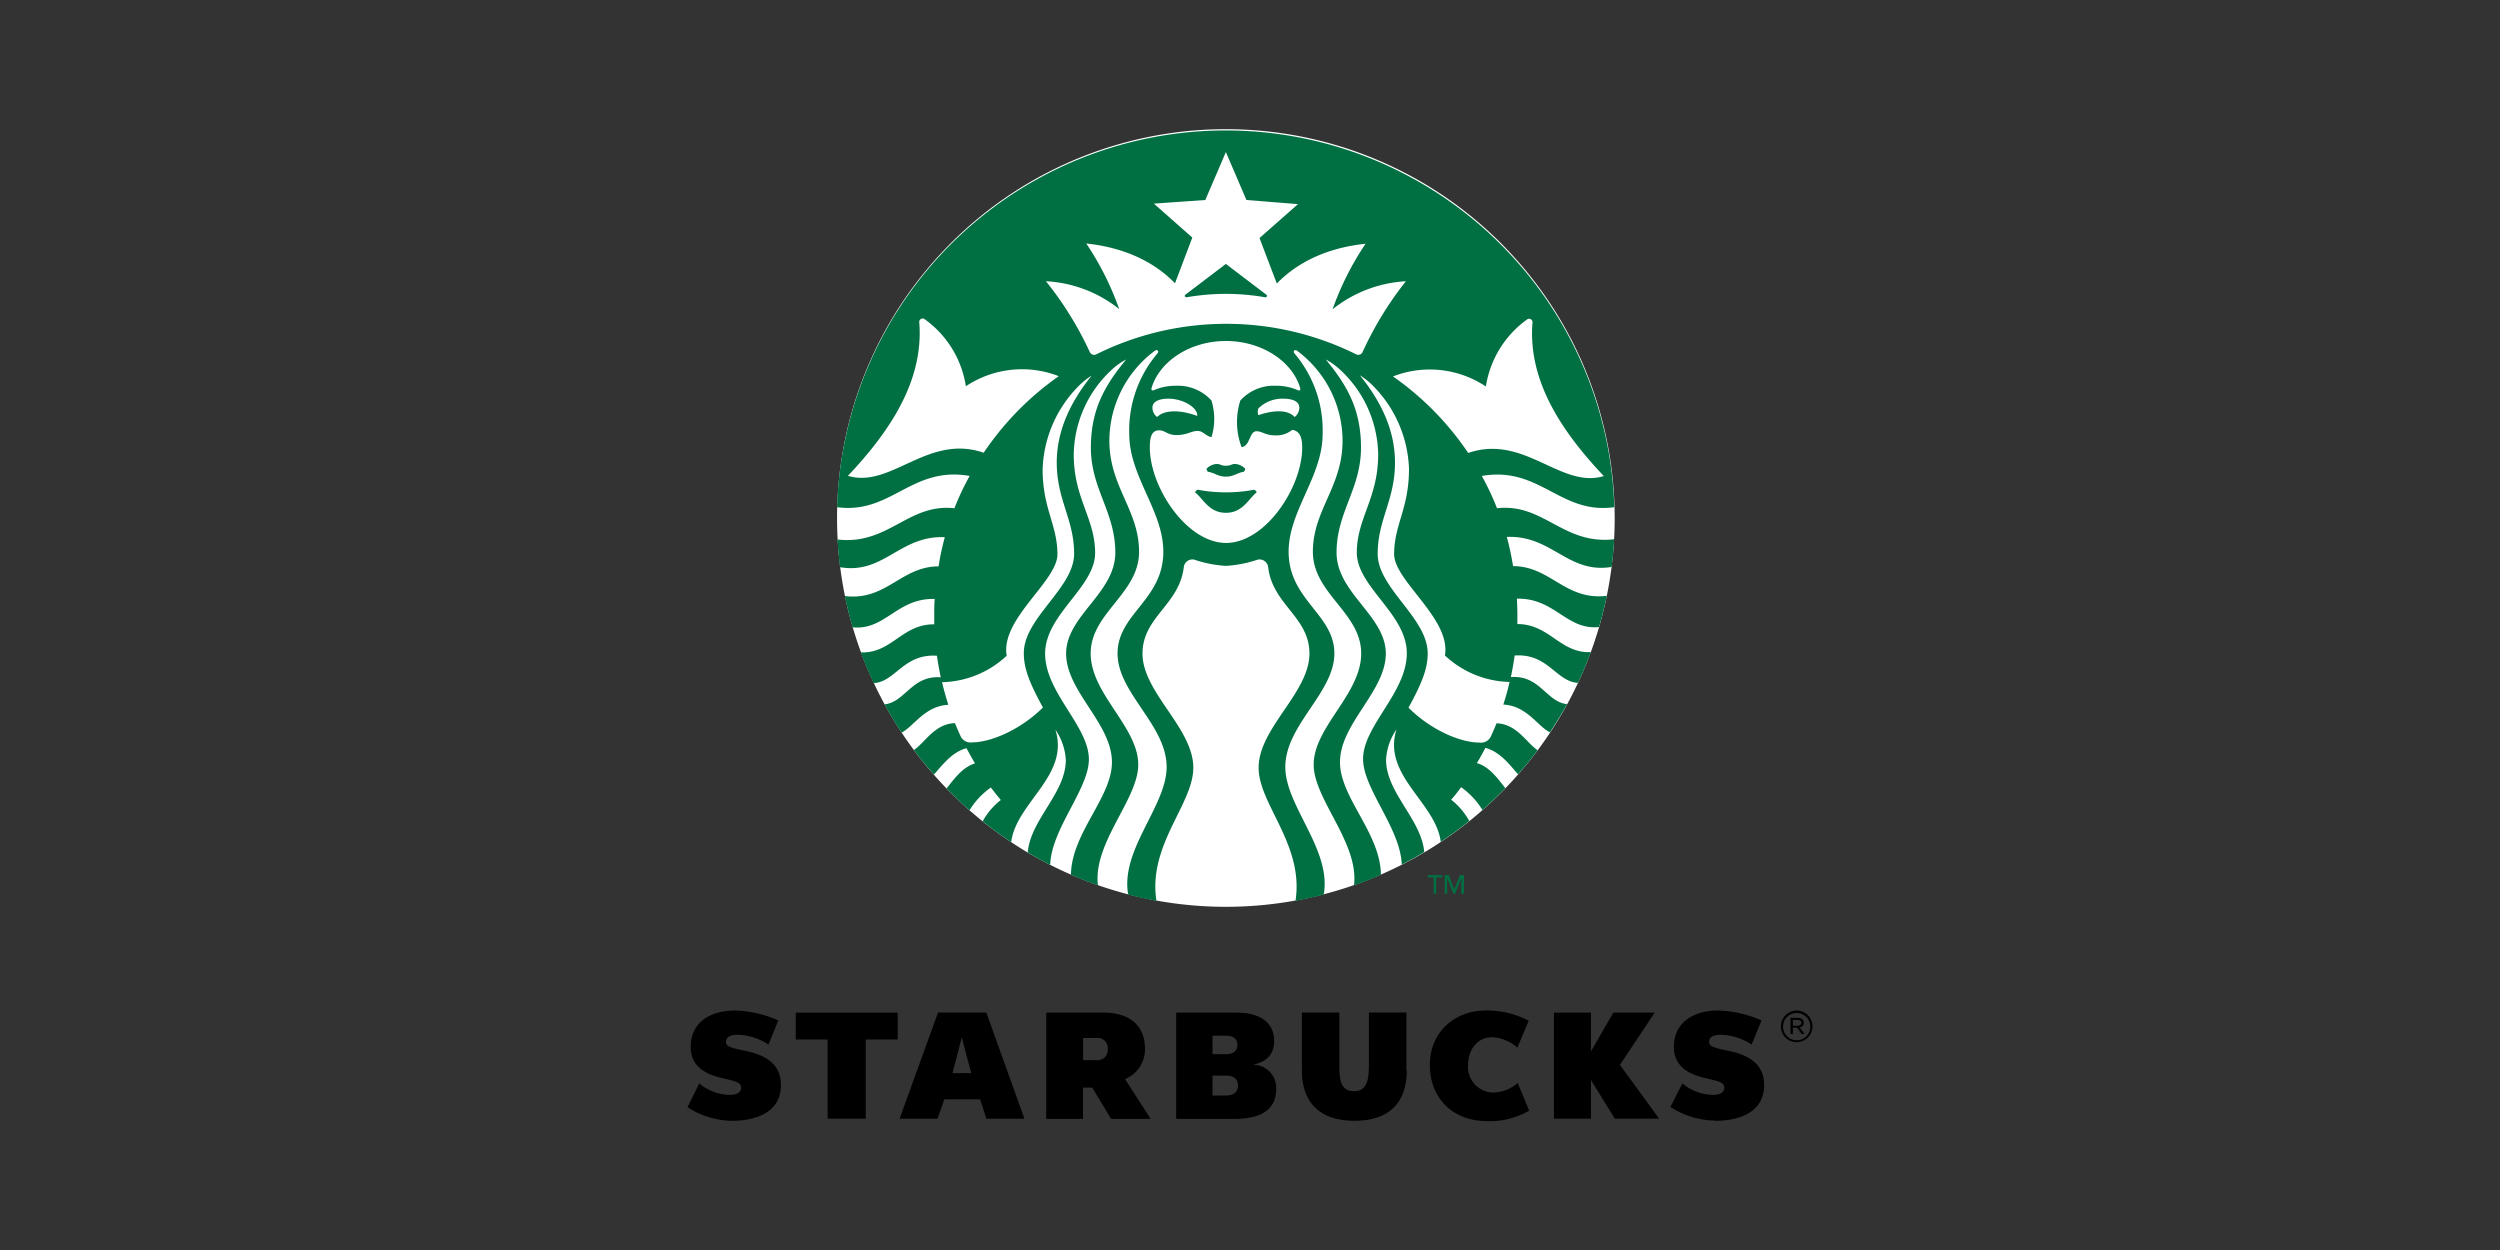
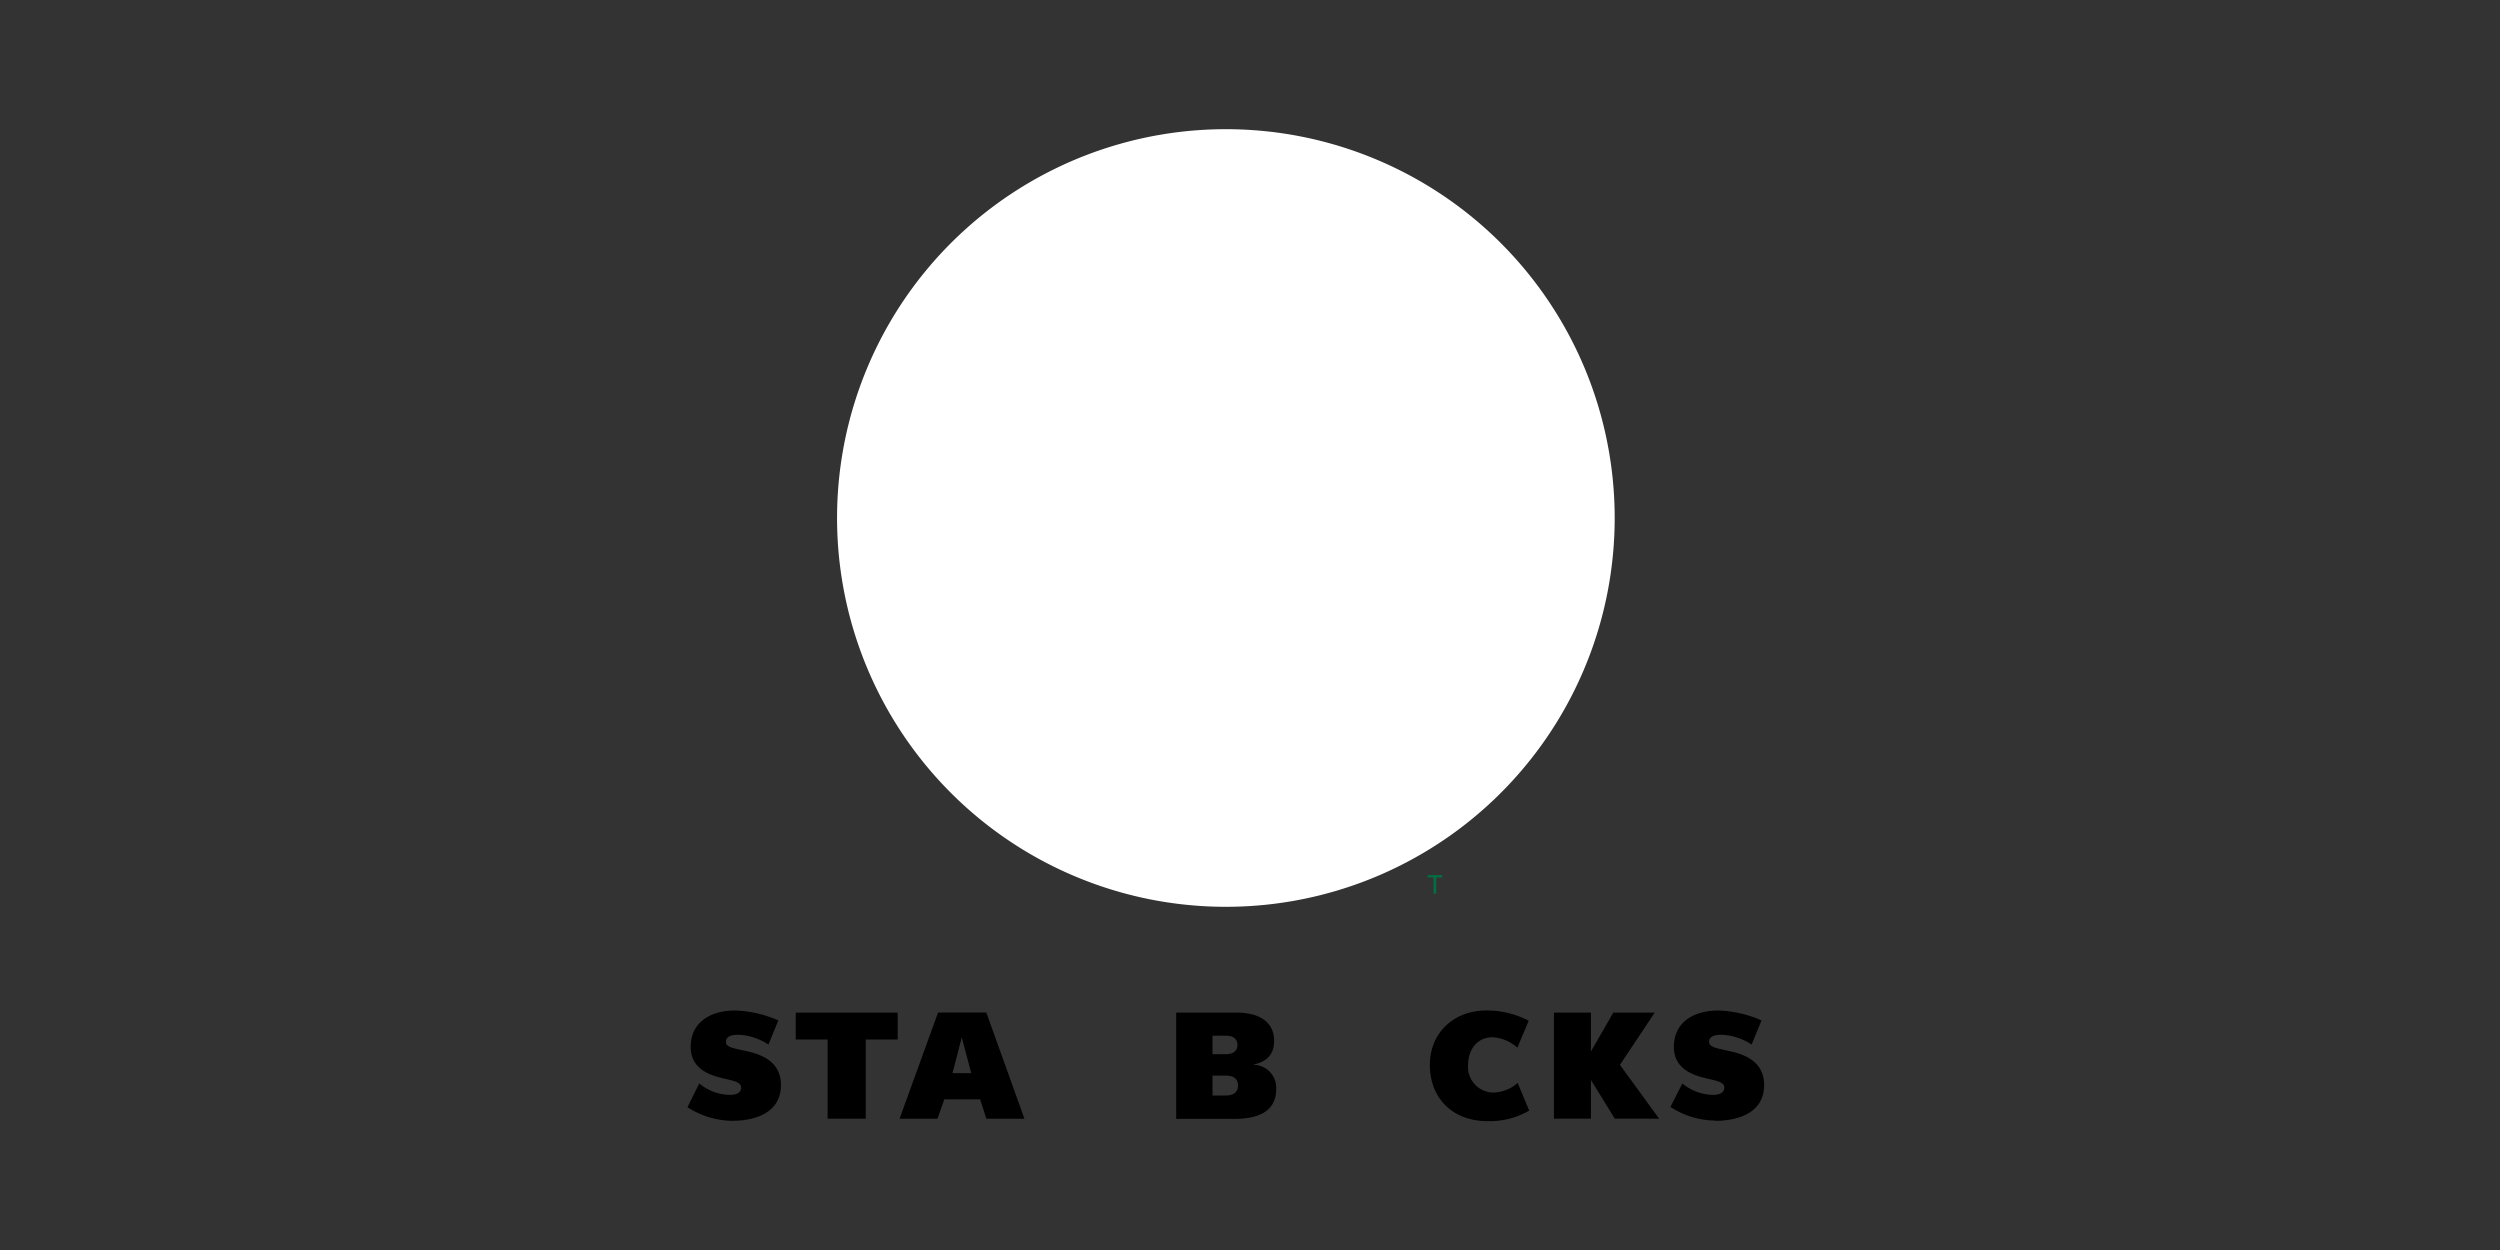
<svg xmlns="http://www.w3.org/2000/svg" id="Layer_1" data-name="Layer 1" viewBox="0 0 400 200">
  <rect x="0" y="0" width="400" height="200" fill="#333333" stroke="none" />
  <defs>
    <style>.cls-1{fill:#fff;}.cls-2{fill:#007042;}</style>
  </defs>
-   <path d="M225.09,171.26c0,5.26-2.93,8.07-8.39,8.07s-8.4-2.88-8.4-8V162h6v9c0,2.49.69,3.59,2.31,3.59s2.41-1,2.41-3.84V162h6v9.24" />
  <polyline points="138.52 166.32 138.52 178.99 132.42 178.99 132.42 166.32 127.32 166.32 127.32 162.02 143.63 162.02 143.63 166.32 138.52 166.32" />
  <path d="M153.9,165.91l-1.5,5.79h3l-1.54-5.79M157.82,179l-1-3.11h-5.73L150,179h-6.07l6.16-17h7.72l6.1,17Z" />
  <path d="M244.66,177.67l-1.83-4.4a6.13,6.13,0,0,1-3.94,1.54,4.09,4.09,0,0,1-4-4.38c0-2.42,1.41-4.47,3.89-4.47a6.54,6.54,0,0,1,4,1.66l1.81-4.3a14.31,14.31,0,0,0-6.81-1.64c-5.12,0-9,3.52-9,8.7,0,5.48,3.79,9,9.19,9a12.54,12.54,0,0,0,6.66-1.66" />
  <polyline points="258.37 178.99 254.55 172.8 254.55 178.99 248.63 178.99 248.63 162.02 254.55 162.02 254.55 168.23 258.13 162.02 264.75 162.02 259.19 170.38 265.46 178.99 258.37 178.99" />
  <path d="M117.12,179.33c3.85,0,7.83-1.37,7.83-5.72,0-3.89-3.32-5-5.92-5.52-2-.42-2.88-.62-2.88-1.4,0-1.05,1.31-1.13,2-1.13a9.48,9.48,0,0,1,4.8,1.57l1.58-3.86a18.38,18.38,0,0,0-6.91-1.59c-4,0-7.11,1.93-7.11,5.82,0,3.15,2.41,4.4,5.07,5,1.84.46,3,.61,3,1.51s-.9,1.17-1.77,1.17a7.81,7.81,0,0,1-4.93-1.83L110,177.15a13.4,13.4,0,0,0,7.12,2.18" />
  <path d="M274.43,179.33c3.85,0,7.83-1.37,7.83-5.72,0-3.89-3.32-5-5.92-5.52-1.95-.42-2.89-.62-2.89-1.4,0-1.05,1.32-1.13,2-1.13a9.45,9.45,0,0,1,4.81,1.57l1.58-3.86a18.38,18.38,0,0,0-6.91-1.59c-4,0-7.11,1.93-7.11,5.82,0,3.15,2.41,4.4,5.07,5,1.84.46,3,.61,3,1.51s-.91,1.17-1.78,1.17a7.81,7.81,0,0,1-4.93-1.83l-1.91,3.76a13.4,13.4,0,0,0,7.12,2.18" />
-   <path d="M284.94,164.22a2.53,2.53,0,0,1,5.06,0v0a2.53,2.53,0,0,1-2.54,2.52,2.5,2.5,0,0,1-2.52-2.52m4.71,0v0a2.18,2.18,0,1,0-2.19,2.22A2.16,2.16,0,0,0,289.65,164.2Zm-3.17-1.37h1.16a1.06,1.06,0,0,1,.76.27.73.73,0,0,1,.21.52.75.75,0,0,1-.67.75l.8,1.05h-.47l-.74-1h-.67v1h-.38Zm1.12,1.27c.36,0,.61-.17.61-.46s-.22-.46-.59-.46h-.76v.92Z" />
-   <path d="M180,172.66a5.16,5.16,0,0,0,3.2-4.82c0-4-2.74-5.82-6.62-5.82H167.4v17h5.88v-5h1.49l3,5h6.34L180,172.66m-2.75-4.79a1.65,1.65,0,0,1-1.86,1.75h-2.09v-3.54h2.11a1.63,1.63,0,0,1,1.84,1.73Z" />
  <path d="M200.57,170.33c2.21-.49,3.29-1.71,3.29-3.79,0-2.88-2.17-4.52-6-4.52h-9.67v17h9.28c4.48,0,6.72-1.59,6.72-4.79a3.69,3.69,0,0,0-3.65-3.87M194,165.71h2.13c1.13,0,1.86.47,1.86,1.47v0c0,1-.71,1.49-1.88,1.49H194Zm4.08,8c0,1-.72,1.57-1.92,1.57H194v-3.18h2.18c1.15,0,1.9.51,1.9,1.56Z" />
  <path class="cls-1" d="M258.35,82.86a62.21,62.21,0,1,1-62.21-62.19,62.21,62.21,0,0,1,62.21,62.19" />
-   <path class="cls-2" d="M202.4,47.56a36.5,36.5,0,0,0-12.51,0c-.32,0-.44-.25-.2-.43l6.45-4.9,6.45,4.9c.24.18.12.48-.19.43m-10.77,30.8a.73.73,0,0,0-.42.42c1.31,1,2.21,3.27,4.93,3.27s3.63-2.27,4.93-3.27a.7.7,0,0,0-.41-.42,24.48,24.48,0,0,1-9,0Zm4.51-3.84c-.76,0-.92-.29-1.44-.29a2.53,2.53,0,0,0-1.65.76.82.82,0,0,0,.21.49c1.11.17,1.6.78,2.88.78s1.78-.61,2.88-.78a.82.82,0,0,0,.21-.49,2.48,2.48,0,0,0-1.64-.76C197.07,74.23,196.9,74.52,196.14,74.52Zm62.12,11.76c-.08,1.49-.21,3-.4,4.43-7,1.15-9.55-5.11-16.77-4.8a44.57,44.57,0,0,1,1,4.67c6,0,8.35,5.56,15,4.75-.35,1.71-.77,3.37-1.25,5-5.24.52-7.08-4.69-13.14-4.54.05.85.08,1.73.08,2.61,0,.49,0,.95,0,1.45,5.16,0,6.84,4.71,11.76,4.49-.61,1.67-1.31,3.3-2.06,4.92-3.53-.2-4.75-4.74-10.13-4.38-.17,1.15-.37,2.3-.61,3.45,4.67-.34,5.67,4,9,4.33-.85,1.53-1.77,3-2.75,4.52-2-1-3.7-4.26-7.46-4.45.39-1.2.73-2.4,1-3.62a15.62,15.62,0,0,1-10.34-4.23c1-5.89-8.13-11.91-8.13-16.23,0-4.7,2.38-7.29,2.38-13.62a19.79,19.79,0,0,0-5.72-13.26,11.3,11.3,0,0,0-2.14-1.72C220.78,64,223.2,68.63,223.2,74c0,6-2.77,9.12-2.77,14.62s8,10.26,8,15.91c0,2.25-.72,4.42-3.07,8.7,3.61,3.6,8.32,5.58,11.35,5.58a1.74,1.74,0,0,0,1.87-1.08c.31-.66.59-1.34.87-2,3.26.11,4.76,3.1,6.57,4.3q-1.48,2-3.13,3.86c-1.21-1.35-2.84-3.62-5.23-4.23-.43.83-.88,1.64-1.36,2.44,2.06.57,3.47,2.65,4.55,4q-1.76,1.83-3.66,3.5a12.2,12.2,0,0,0-3.42-3.65c-.51.71-1,1.37-1.59,2a11.19,11.19,0,0,1,2.9,3.4c-1.47,1.2-3,2.3-4.56,3.35-.78-6.31-9.4-10.63-7.08-18a9.51,9.51,0,0,0-1.67,4.84c0,5.3,5.65,9.53,6.11,14.79q-1.77,1.07-3.6,2c-.2-5.79-6.19-12.13-6.19-16.89,0-5.31,7-10.63,7-16.92s-8-10.61-8-16.11,3.42-8.68,3.42-15.72A18.82,18.82,0,0,0,214.24,59a10.34,10.34,0,0,0-2.12-1.48c3.57,4.29,5.64,8.18,5.64,14.1,0,6.62-3.91,10.31-3.91,16.79s7.88,10.12,7.88,16.16-7.33,11.18-7.33,17.38c0,5.68,6.46,11.32,6.55,18a45.27,45.27,0,0,1-4.31,1.69c.82-6.78-6.45-13.77-6.45-19.29,0-6.07,7.6-11.27,7.6-17.8s-7.73-9.56-7.73-16.26,4.75-10.39,4.75-17.79a18,18,0,0,0-7-14.17l-.26-.2c-.4-.29-.72.07-.44.41a19,19,0,0,1,4.51,12.9c0,6.78-5.44,12.28-5.44,18.83,0,7.73,7.32,10,7.32,16.28s-7.85,11.44-7.85,18.17c0,6.26,7.43,13.2,6.15,20.41-1.48.39-3,.71-4.52,1,1.38-9-5.9-15.43-5.9-21.3,0-6.35,8.13-12,8.13-18.26,0-5.84-5.84-7.77-6.6-13.76a1.39,1.39,0,0,0-1.67-1.27,19.51,19.51,0,0,1-5.09,1,19.51,19.51,0,0,1-5.08-1,1.39,1.39,0,0,0-1.67,1.27c-.76,6-6.6,7.92-6.6,13.76,0,6.23,8.13,11.91,8.13,18.26,0,5.87-7.29,12.33-5.9,21.3-1.52-.27-3-.59-4.52-1-1.28-7.21,6.15-14.15,6.15-20.41,0-6.73-7.85-11.81-7.85-18.17s7.32-8.55,7.32-16.28c0-6.55-5.45-12-5.45-18.83a19,19,0,0,1,4.52-12.9c.28-.34,0-.7-.44-.41l-.26.2a18,18,0,0,0-7,14.17c0,7.4,4.75,11.09,4.75,17.79s-7.74,9.76-7.74,16.26,7.61,11.73,7.61,17.8c0,5.52-7.27,12.51-6.45,19.29a45.45,45.45,0,0,1-4.32-1.69c.1-6.7,6.56-12.34,6.56-18,0-6.2-7.33-11.32-7.33-17.38s7.87-9.66,7.87-16.16-3.91-10.17-3.91-16.79c0-5.92,2.08-9.81,5.65-14.1A10.08,10.08,0,0,0,178.05,59a18.82,18.82,0,0,0-6.25,13.74c0,7,3.42,10.22,3.42,15.72s-8,9.85-8,16.11,7,11.61,7,16.92c0,4.76-6,11.1-6.19,16.89-1.22-.61-2.42-1.27-3.59-2,.45-5.26,6.09-9.49,6.09-14.79a9.42,9.42,0,0,0-1.67-4.84c2.33,7.34-6.29,11.66-7.07,18-1.57-1.05-3.09-2.15-4.56-3.35a11.19,11.19,0,0,1,2.9-3.4c-.55-.66-1.08-1.32-1.59-2a12.2,12.2,0,0,0-3.42,3.65q-1.91-1.67-3.67-3.5c1.09-1.34,2.5-3.42,4.55-4-.47-.8-.92-1.61-1.36-2.44-2.38.61-4,2.88-5.22,4.23Q147.7,122,146.22,120c1.81-1.2,3.3-4.19,6.57-4.3.28.68.56,1.36.87,2a1.74,1.74,0,0,0,1.86,1.08c3,0,7.74-2,11.35-5.58-2.35-4.28-3.06-6.45-3.06-8.7,0-5.65,8.05-10.41,8.05-15.91S169.08,80,169.08,74c0-5.36,2.44-10,5.59-13.91a11.56,11.56,0,0,0-2.13,1.72,19.79,19.79,0,0,0-5.72,13.26c0,6.33,2.37,8.92,2.37,13.62,0,4.32-9.15,10.34-8.12,16.23a15.62,15.62,0,0,1-10.34,4.23c.28,1.22.63,2.42,1,3.62-3.76.19-5.48,3.4-7.47,4.45-1-1.47-1.89-3-2.74-4.52,3.34-.37,4.35-4.67,9-4.33-.24-1.15-.45-2.3-.61-3.45-5.38-.36-6.6,4.18-10.13,4.38-.75-1.62-1.44-3.25-2.06-4.92,4.92.22,6.6-4.54,11.76-4.49,0-.5,0-1,0-1.45,0-.88,0-1.76.07-2.61-6.05-.15-7.89,5.06-13.13,4.54-.48-1.66-.9-3.32-1.25-5,6.62.81,9-4.75,15-4.75a42.18,42.18,0,0,1,1-4.67c-7.22-.31-9.74,6-16.77,4.8-.19-1.47-.32-2.94-.4-4.43,8.19.93,11.25-5.81,18.71-5a40.1,40.1,0,0,1,2.44-5.17c-9.35-1.63-12.52,6.17-21.22,5a62.21,62.21,0,0,1,124.36,0c-8.69,1.2-11.86-6.6-21.2-5a42.9,42.9,0,0,1,2.43,5.17C247,80.47,250.07,87.21,258.26,86.28ZM169.4,60.19a16.18,16.18,0,0,0-14.86,1.61A16.21,16.21,0,0,0,148,51.11a.55.55,0,0,0-.91.53c.71,9.31-4.73,17.41-11.42,24.49,6.9,2.09,12.77-6.79,21.72-3.69A46.91,46.91,0,0,1,169.4,60.19Zm26.74-5.63c-5.77,0-10.61,3.27-11.88,7.49-.09.32,0,.53.41.36a8.66,8.66,0,0,1,3.51-.69,7.23,7.23,0,0,1,5.66,2.37,10.06,10.06,0,0,1,0,5.86c-1-.22-1.31-1-2.26-1s-1.68.66-3.29.66-1.79-.76-2.85-.76c-1.24,0-1.47,1.27-1.47,2.71,0,6.43,5.92,15.31,12.2,15.31S208.35,78,208.35,71.61c0-1.44-.3-2.66-1.6-2.83a4,4,0,0,1-2.72.88c-1.61,0-2.05-.66-3-.66-1.14,0-1,2.39-2.38,2.54a11.41,11.41,0,0,1-.2-7.45,7.22,7.22,0,0,1,5.66-2.37,8.57,8.57,0,0,1,3.5.69c.38.17.51,0,.41-.36C206.76,57.83,201.92,54.56,196.14,54.56Zm9.2,9.23a5.46,5.46,0,0,0-4,1.56,1.55,1.55,0,0,0,0,1.08c2.51-.86,4.73-.89,5.8.29a1.88,1.88,0,0,0,.75-1.51C207.9,64.37,207.05,63.79,205.34,63.79Zm-20.2,2.93c1.21-1.2,3.77-1.15,6.42-.17.11-1.32-2.25-2.76-4.61-2.76-1.72,0-2.56.58-2.56,1.42A1.88,1.88,0,0,0,185.14,66.72ZM224.94,45a20.54,20.54,0,0,0-11.73,4.49A46.47,46.47,0,0,1,218.49,39c-5.81.61-10.66,2.73-14.2,6.36l-2.77-7.27,6.16-5.43L199.43,32l-3.29-7.67L192.85,32l-8.23.58,6.15,5.43L188,45.32c-3.54-3.63-8.4-5.75-14.2-6.36a46.44,46.44,0,0,1,5.27,10.49A20.48,20.48,0,0,0,167.35,45a54.37,54.37,0,0,1,7,11.29.77.77,0,0,0,1.12.37,46.71,46.71,0,0,1,41.45,0,.76.76,0,0,0,1.11-.37A54.84,54.84,0,0,1,224.94,45Zm9.95,27.48c9-3.1,14.82,5.78,21.72,3.69-6.7-7.08-12.14-15.18-11.42-24.49a.55.55,0,0,0-.91-.53,16.26,16.26,0,0,0-6.54,10.69,16.17,16.17,0,0,0-14.86-1.61A46.79,46.79,0,0,1,234.89,72.44Z" />
  <polyline class="cls-2" points="229.79 143 229.38 143 229.38 140.39 228.42 140.39 228.42 140.02 230.75 140.02 230.75 140.39 229.79 140.39 229.79 143" />
-   <polyline class="cls-2" points="232.69 142.31 232.7 142.31 233.58 140.02 234.23 140.02 234.23 143 233.81 143 233.81 140.51 233.8 140.51 232.81 143 232.55 143 231.56 140.51 231.55 140.51 231.55 143 231.15 143 231.15 140.02 231.8 140.02 232.69 142.31" />
</svg>